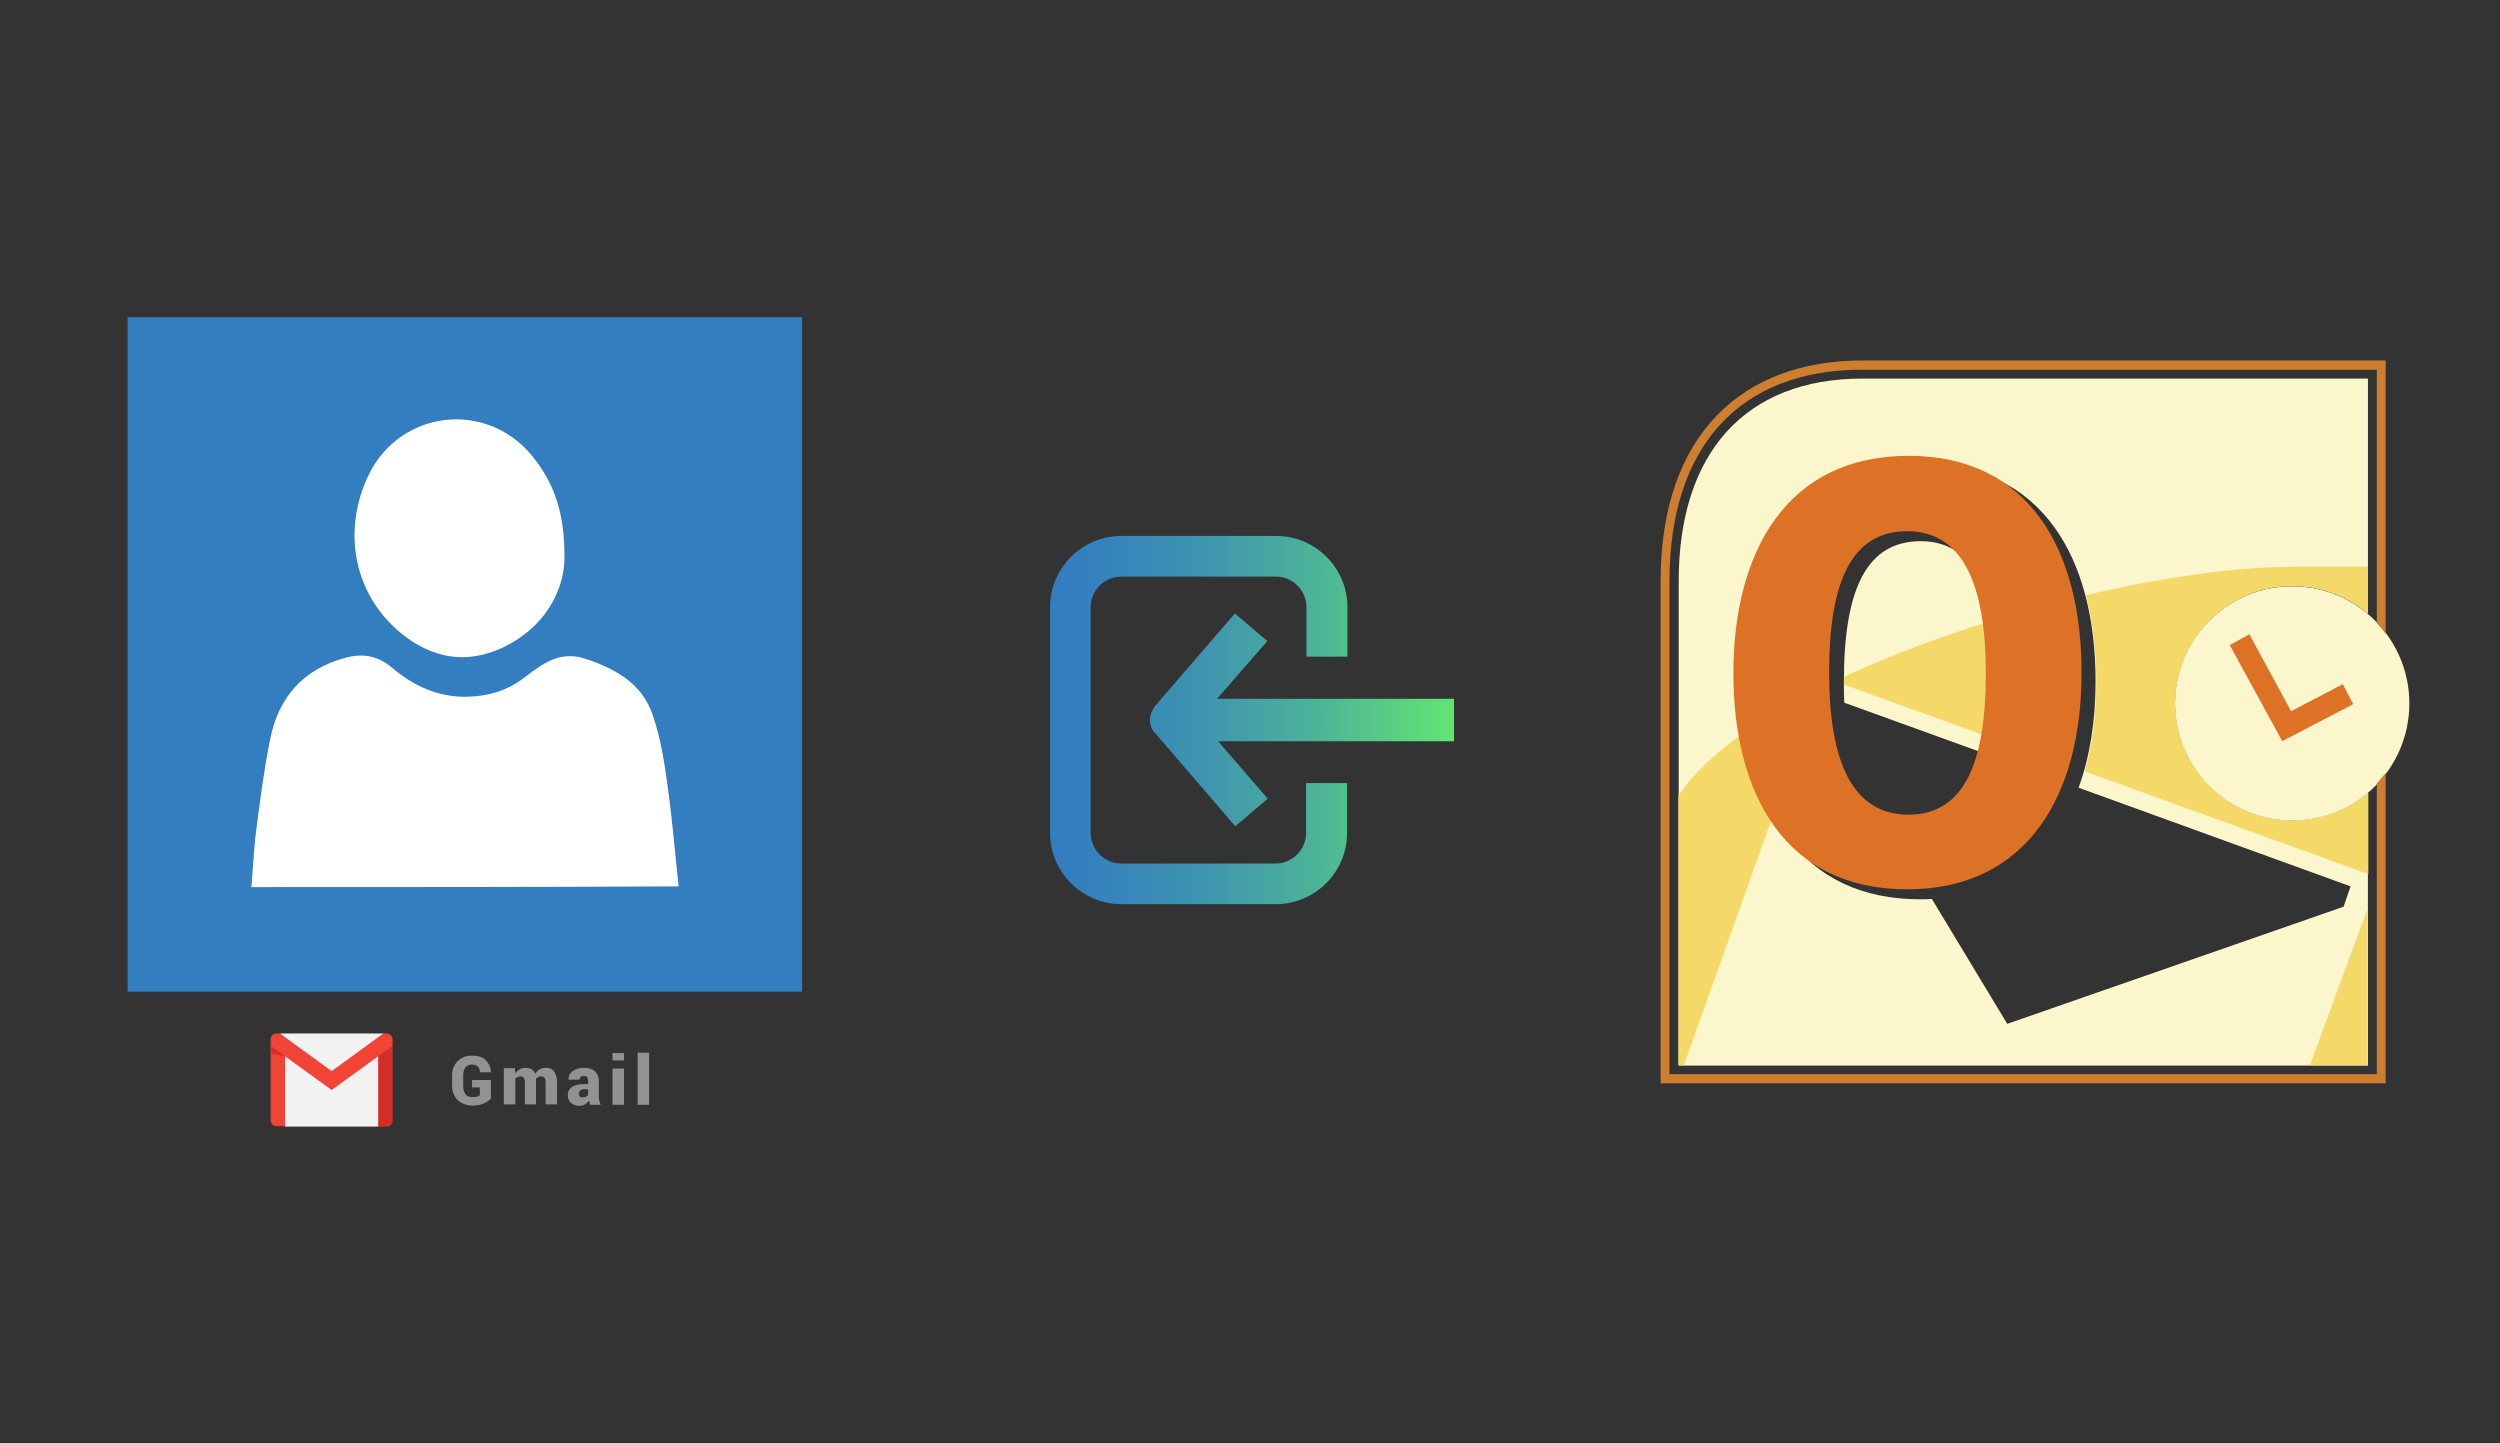
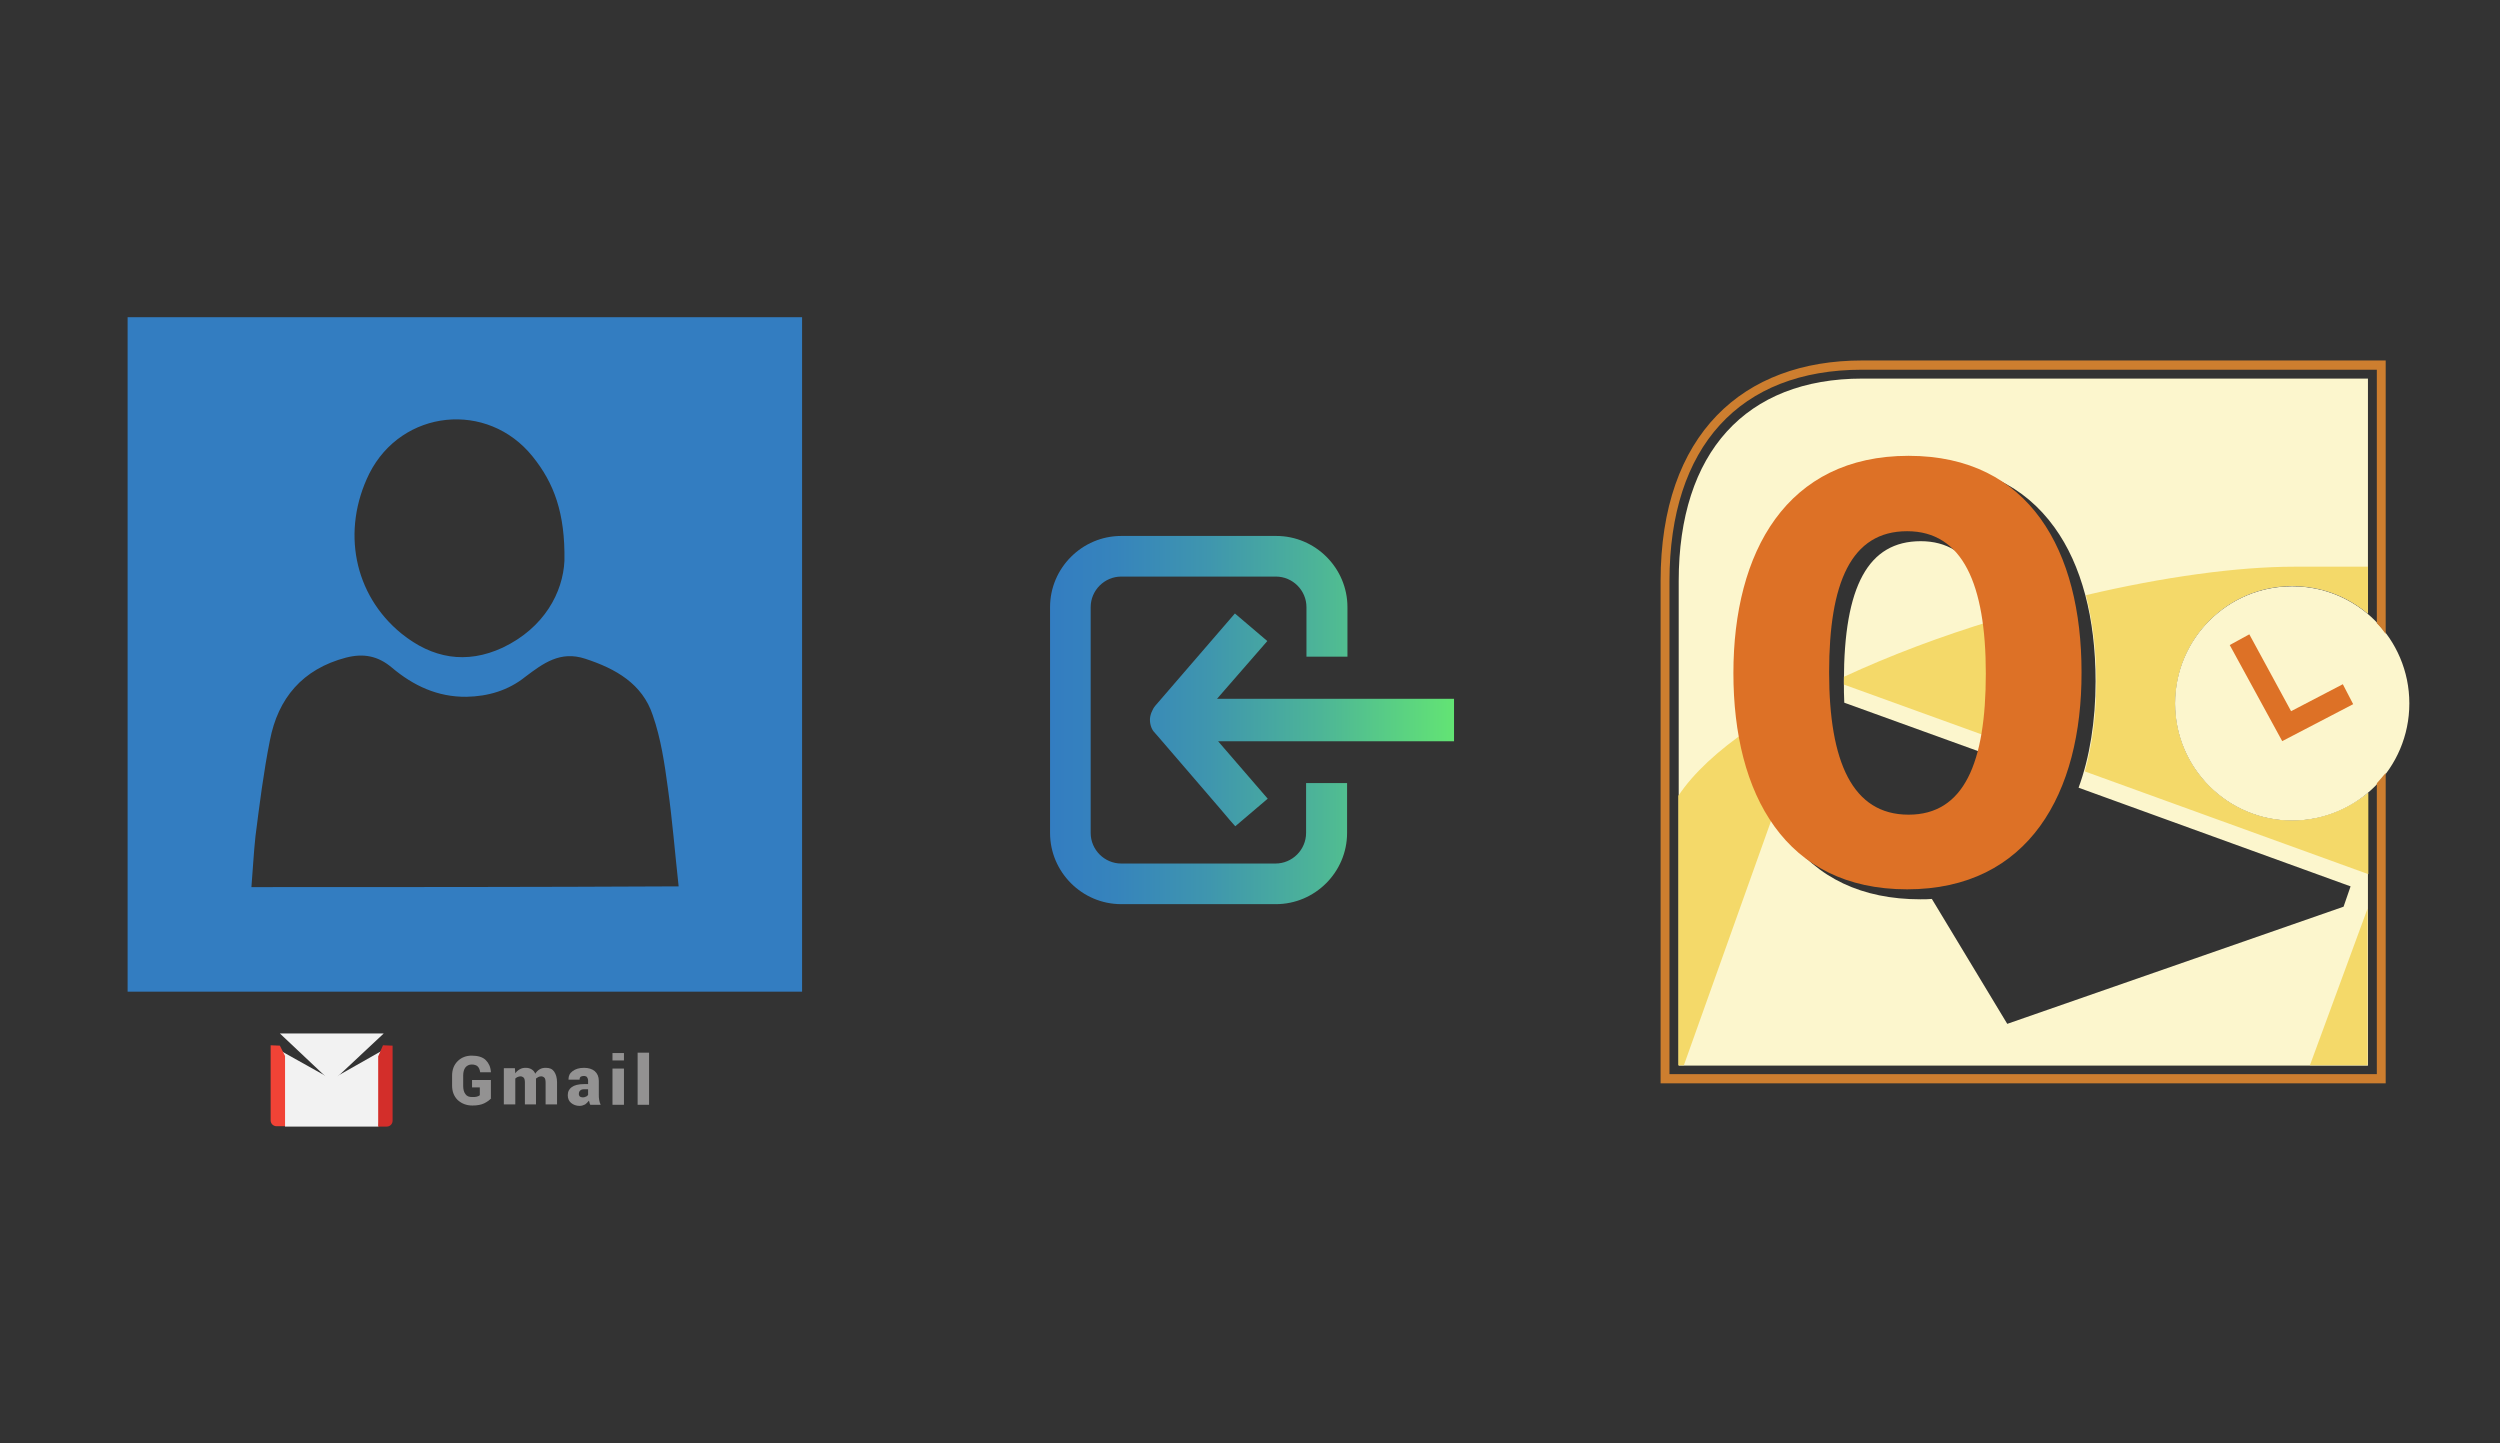
<svg xmlns="http://www.w3.org/2000/svg" x="0" y="0" width="672" height="388" xml="http://www.w3.org/XML/1998/namespace" version="1.1">
  <rect width="100%" height="100%" fill="#333333" stroke="none" />
  <svg x="422" y="66" width="250" height="256" viewBox="0, 0, 249.8, 257.7" xml:space="preserve" id="Layer_1" enable-background="new 0 0 249.8 257.7" version="1.1">
    <g>
      <path d="M194.5 155.6 C177 155.6 162.8 141.4 162.8 123.9 C162.8 106.4 177 92.1 194.5 92.1 C202.3 92.1 209.5 94.9 215 99.6 L215 36 L78.2 36 C46.6 36 28.5 56 28.5 90.8 L28.5 221.9 L215 221.9 L215 148.1 C209.4 152.7 202.3 155.6 194.5 155.6 z M208.4 178.9 L117.4 210.6 L97 176.8 C96 176.9 95 176.9 93.9 176.9 C78.2 176.9 66 171.2 57.8 159.8 C50.5 149.7 46.6 135.3 46.6 118.2 C46.6 101 50.5 86.6 58 76.4 C66.3 65 78.5 59.2 94.3 59.2 C109.9 59.2 122 64.9 130.2 76.3 C137.5 86.4 141.3 100.8 141.3 117.9 C141.3 128.7 139.7 138.5 136.7 146.7 L210.3 173.4 L208.4 178.9 z" style="fill:#FCF6CD;" />
      <path d="M113.1 138.1 C114.4 132.7 115 126.1 115 118.1 C115 92.9 107.9 80 94 80 C79.8 80 73.2 92.1 73.2 117.9 C73.2 119.9 73.2 121.9 73.3 123.7 L113.1 138.1 z" style="fill:#FCF6CD;" />
      <path d="M47.5 130.9 C39.2 136.6 32.5 142.7 28.4 148.9 L28.4 221.8 L29.9 221.8 L54.2 153.7 C50.9 147.3 48.6 139.6 47.5 130.9 z" style="fill:#F4D969;" />
-       <path d="M73.2 117.9 C73.2 118.2 73.2 118.5 73.2 118.8 L114.1 133.6 C114.8 129.2 115.1 124.1 115.1 118.2 C115.1 111.8 114.6 106.2 113.7 101.4 C99.5 105.7 85.7 110.9 73.2 116.7 C73.2 117 73.2 117.4 73.2 117.9 z" style="fill:#F4D969;" />
+       <path d="M73.2 117.9 C73.2 118.2 73.2 118.5 73.2 118.8 L114.1 133.6 C115.1 111.8 114.6 106.2 113.7 101.4 C99.5 105.7 85.7 110.9 73.2 116.7 C73.2 117 73.2 117.4 73.2 117.9 z" style="fill:#F4D969;" />
      <polygon points="214.9,221.8 214.9,179.4 199.3,221.8" style="fill:#F4D969;" />
-       <polygon points="215,170.1 214.9,170.1 214.9,179.4 215,179.2" style="fill:#F4D969;" />
      <path d="M226.2 123.9 C226.2 141.4 212 155.6 194.5 155.6 C177 155.6 162.8 141.4 162.8 123.9 C162.8 106.4 177 92.2 194.5 92.2 C212 92.2 226.2 106.4 226.2 123.9 z" style="fill:#FCF6CD;" />
      <polygon points="177.6,108.1 182.9,105.2 194.2,126 208.2,118.7 211,124.1 191.8,134.1" style="fill:#DD7126;" />
      <g>
        <g>
          <path d="M90.3 174.2 C57.3 174.2 43.3 148.4 43.3 115.7 C43.3 82.9 57.7 56.9 90.7 56.9 C123.5 56.9 137.5 82.7 137.5 115.4 C137.6 148.2 123.2 174.2 90.3 174.2 z M90.3 77.3 C75.1 77.3 69.2 91.3 69.2 115.5 C69.2 139.7 75.5 154 90.7 154 C105.7 154 111.6 140 111.6 115.8 C111.6 91.6 105.3 77.3 90.3 77.3 z" style="fill:#DD7126;" />
        </g>
      </g>
      <path d="M217.4 145.5 L217.4 224.2 L26 224.2 L26 90.8 C26 54.4 45 33.6 78.1 33.6 L217.4 33.6 L217.4 102.2 C218.3 103.1 219.1 104.1 219.8 105.1 L219.8 31.1 C219.8 31.1 118.1 31.1 78.1 31.1 C46 31.1 23.6 50.9 23.6 90.8 C23.6 112.6 23.6 226.7 23.6 226.7 L219.8 226.7 L219.8 142.7 C219 143.7 218.2 144.6 217.4 145.5 z" style="fill:#CD7E2F;" />
      <path d="M194.5 155.6 C177 155.6 162.8 141.4 162.8 123.9 C162.8 106.4 177 92.1 194.5 92.1 C202.3 92.1 209.4 94.9 215 99.6 L215 86.9 C211.3 86.9 205.1 86.9 195.1 86.9 C179.6 86.9 159.5 89.7 138.7 94.6 C140.5 101.6 141.5 109.4 141.5 117.9 C141.5 126.9 140.4 135.1 138.4 142.3 L215.1 170.1 L215.1 148.1 C209.4 152.7 202.3 155.6 194.5 155.6 z" style="fill:#F4D969;" />
    </g>
  </svg>
  <svg x="250" y="107" width="173" height="173" viewBox="0, 0, 172.7, 172.7" xml:space="preserve" enable-background="new 0 0 172.7 172.7" version="1.1">
    <g id="sync_1_" />
    <g id="add_1_" />
    <g id="move_1_" />
    <g id="transfer_1_" />
    <g id="share_1_" />
    <g id="link_1_" />
    <g id="export_1_" />
    <g id="integrate_1_" />
    <g id="connect_1_" />
    <g id="copy_1_" />
    <g id="convert_1_" />
    <g id="push" />
    <g id="import">
      <linearGradient x1="32.16" y1="86.36" x2="140.56" y2="86.36" gradientUnits="userSpaceOnUse" id="import_2_">
        <stop offset="0%" stop-color="#337DC1" />
        <stop offset="16.28%" stop-color="#3684BC" />
        <stop offset="39.51%" stop-color="#3F96AE" />
        <stop offset="66.91%" stop-color="#4DB597" />
        <stop offset="97.29%" stop-color="#61E077" />
        <stop offset="100%" stop-color="#63E474" />
      </linearGradient>
      <path d="M59 86.3 C59 85.1 59.6 83.6 60.4 82.6 L81.8 57.8 L90.5 65.2 L77 80.7 L140.6 80.7 L140.6 92.1 L77.3 92.1 L90.6 107.5 L81.9 114.9 L80.4 113.2 C80.3 113 65.8 96.2 61 90.6 C60.6 90.1 60.4 90 60.4 89.9 C59.5 89.1 59 87.7 59 86.3 z M112 69.4 L112 56.1 C112 45.6 103.4 37 92.9 37 L51.3 37 C40.8 37 32.2 45.6 32.2 56.1 L32.2 65.3 L32.2 69.4 L32.2 103.2 L32.2 110.2 L32.2 116.7 C32.2 127.2 40.8 135.8 51.3 135.8 L92.8 135.8 C103.3 135.8 111.9 127.2 111.9 116.7 L111.9 103.3 L100.9 103.3 L100.9 116.7 C100.9 121.2 97.2 124.9 92.7 124.9 L51.3 124.9 C46.8 124.9 43.1 121.2 43.1 116.7 L43.1 110.2 L43.1 103.2 L43.1 69.4 L43.1 65.3 L43.1 56.1 C43.1 51.6 46.8 47.9 51.3 47.9 L92.8 47.9 C97.3 47.9 101 51.6 101 56.1 L101 69.4 C101 69.4 112 69.4 112 69.4 z" id="import_1_" style="fill:url(#import_2_);" />
    </g>
  </svg>
  <svg x="0" y="66" width="250" height="256" viewBox="0, 0, 249.8, 257.7" xml:space="preserve" id="Layer_1#1" enable-background="new 0 0 249.8 257.7" version="1.1">
    <g>
      <g>
-         <rect x="53.6" y="39.6" width="152.4" height="152.4" style="fill:white;" />
        <g>
          <path d="M33.6 19.4 C33.6 80.2 33.6 141.1 33.6 201.9 C94.4 201.9 155.3 201.9 216.1 201.9 C216.1 141.1 216.1 80.2 216.1 19.4 C155.3 19.4 94.5 19.4 33.6 19.4 z M99 61.7 C107.8 44.3 131 41.9 143.2 57.1 C149 64.3 152 72.4 151.8 85.3 C151.4 93.8 146.4 103.4 135.1 108.8 C125.2 113.4 116 111.7 107.7 105 C94.8 94.5 91.4 77.1 99 61.7 z M67.1 173.6 C67.5 168.9 67.7 164.4 68.2 159.8 C69.3 151.2 70.4 142.4 72.1 133.9 C74.3 122.5 80.9 114.6 92.7 111.5 C97.4 110.3 101.3 111 105.1 114.2 C110.9 119.1 117.5 122.2 125.3 122.1 C131.1 122 136.6 120.4 141.2 116.7 C146.1 113 150.7 109.6 157.4 111.8 C165.7 114.5 172.9 118.6 175.7 127.1 C177.9 133.4 178.9 140.2 179.8 146.9 C181 155.5 181.7 164.3 182.7 173.4 C143.8 173.6 105.7 173.6 67.1 173.6 z" style="fill:#337DC1;" />
        </g>
      </g>
      <g>
        <g>
          <g>
            <polygon points="103.6,217.2 101.5,238.4 76.2,238.4 74.5,217.6 88.8,225.6" style="fill:#F2F2F2;" />
            <polygon points="102.9,213.2 88.8,226.4 74.8,213.2 88.8,213.2" style="fill:#F2F2F2;" />
          </g>
          <path d="M76.2 219.3 L76.2 238.3 L73.9 238.3 C73 238.3 72.3 237.6 72.3 236.7 L72.3 216.4 L74.8 216.5 L76.2 219.3 z" style="fill:#F14336;" />
          <path d="M105.3 216.5 L105.3 236.8 C105.3 237.7 104.6 238.4 103.7 238.4 L101.4 238.4 L101.4 219.4 L102.7 216.4 L105.3 216.5 z" style="fill:#D32E2A;" />
-           <path d="M105.3 214.8 L105.3 216.5 L101.5 219.3 L88.8 228.5 L76.1 219.3 L72.3 216.5 L72.3 214.8 C72.3 213.9 73 213.2 73.9 213.2 L74.8 213.2 L88.8 223.4 L102.8 213.2 L103.7 213.2 C104.6 213.2 105.3 213.9 105.3 214.8 z" style="fill:#F14336;" />
-           <polygon points="76.2,219.3 72.3,218.7 72.3,216.5" style="fill:#D32E2A;" />
        </g>
        <g>
          <path d="M132 230.7 C131.6 231.2 130.9 231.7 130.1 232.1 C129.3 232.5 128.2 232.7 126.9 232.7 C125.3 232.7 124 232.2 122.9 231.2 C121.9 230.2 121.4 228.9 121.4 227.3 L121.4 224.6 C121.4 223 121.9 221.7 122.9 220.7 C123.9 219.7 125.2 219.2 126.7 219.2 C128.4 219.2 129.7 219.6 130.5 220.4 C131.3 221.2 131.8 222.2 131.9 223.6 L131.9 223.7 L129 223.7 C128.9 223 128.7 222.5 128.3 222.1 C128 221.8 127.4 221.6 126.7 221.6 C126 221.6 125.4 221.9 125 222.4 C124.6 222.9 124.4 223.7 124.4 224.6 L124.4 227.4 C124.4 228.3 124.6 229.1 125 229.6 C125.4 230.2 126 230.4 126.8 230.4 C127.4 230.4 127.8 230.4 128.1 230.3 C128.4 230.2 128.7 230.1 128.9 229.9 L128.9 227.8 L126.8 227.8 L126.8 225.8 L131.9 225.8 L131.9 230.7 z" style="fill:#939292;" />
          <path d="M138.4 222.7 L138.5 224 C138.8 223.5 139.2 223.2 139.7 222.9 C140.2 222.6 140.7 222.5 141.3 222.5 C141.9 222.5 142.4 222.6 142.9 222.9 C143.4 223.2 143.7 223.6 143.9 224.1 C144.2 223.6 144.6 223.2 145.1 222.9 C145.6 222.6 146.1 222.5 146.8 222.5 C147.8 222.5 148.5 222.8 149 223.5 C149.5 224.2 149.8 225.2 149.8 226.5 L149.8 232.4 L146.7 232.4 L146.7 226.5 C146.7 225.9 146.6 225.4 146.4 225.2 C146.2 225 145.9 224.8 145.5 224.8 C145.2 224.8 144.9 224.9 144.7 225 C144.5 225.1 144.3 225.3 144.1 225.4 C144.1 225.5 144.1 225.6 144.1 225.7 C144.1 225.8 144.1 225.8 144.1 225.9 L144.1 232.4 L141.1 232.4 L141.1 226.5 C141.1 225.9 141 225.4 140.8 225.2 C140.6 225 140.3 224.8 139.9 224.8 C139.6 224.8 139.4 224.9 139.1 225 C138.8 225.1 138.7 225.3 138.5 225.4 L138.5 232.4 L135.4 232.4 L135.4 222.6 L138.4 222.6 z" style="fill:#939292;" />
          <path d="M158.8 232.5 C158.7 232.3 158.6 232.2 158.6 232 C158.6 231.8 158.5 231.6 158.4 231.4 C158.1 231.8 157.8 232.1 157.4 232.4 C157 232.6 156.5 232.8 155.9 232.8 C155 232.8 154.2 232.5 153.6 232 C153 231.5 152.7 230.8 152.7 229.9 C152.7 228.9 153.1 228.2 153.8 227.7 C154.5 227.2 155.6 226.9 157.1 226.9 L158.2 226.9 L158.2 226 C158.2 225.6 158.1 225.3 157.9 225 C157.7 224.8 157.4 224.7 157 224.7 C156.7 224.7 156.4 224.8 156.2 224.9 C156 225.1 155.9 225.3 155.9 225.7 L152.9 225.7 L152.9 225.6 C152.9 224.7 153.2 224 154 223.4 C154.8 222.8 155.8 222.5 157.1 222.5 C158.3 222.5 159.3 222.8 160 223.4 C160.7 224 161.1 224.9 161.1 226 L161.1 229.7 C161.1 230.2 161.1 230.7 161.2 231.2 C161.3 231.7 161.4 232.1 161.6 232.5 L158.8 232.5 z M156.8 230.5 C157.1 230.5 157.4 230.4 157.6 230.3 C157.9 230.2 158.1 230 158.2 229.8 L158.2 228.3 L157.1 228.3 C156.6 228.3 156.3 228.4 156 228.7 C155.8 228.9 155.7 229.2 155.7 229.6 C155.7 229.9 155.8 230.1 156 230.3 C156.2 230.4 156.5 230.5 156.8 230.5 z" style="fill:#939292;" />
          <path d="M167.9 220.5 L164.8 220.5 L164.8 218.5 L167.9 218.5 L167.9 220.5 z M167.9 232.5 L164.8 232.5 L164.8 222.7 L167.9 222.7 L167.9 232.5 z" style="fill:#939292;" />
          <path d="M174.7 232.5 L171.6 232.5 L171.6 218.4 L174.7 218.4 L174.7 232.5 z" style="fill:#939292;" />
        </g>
      </g>
    </g>
  </svg>
</svg>